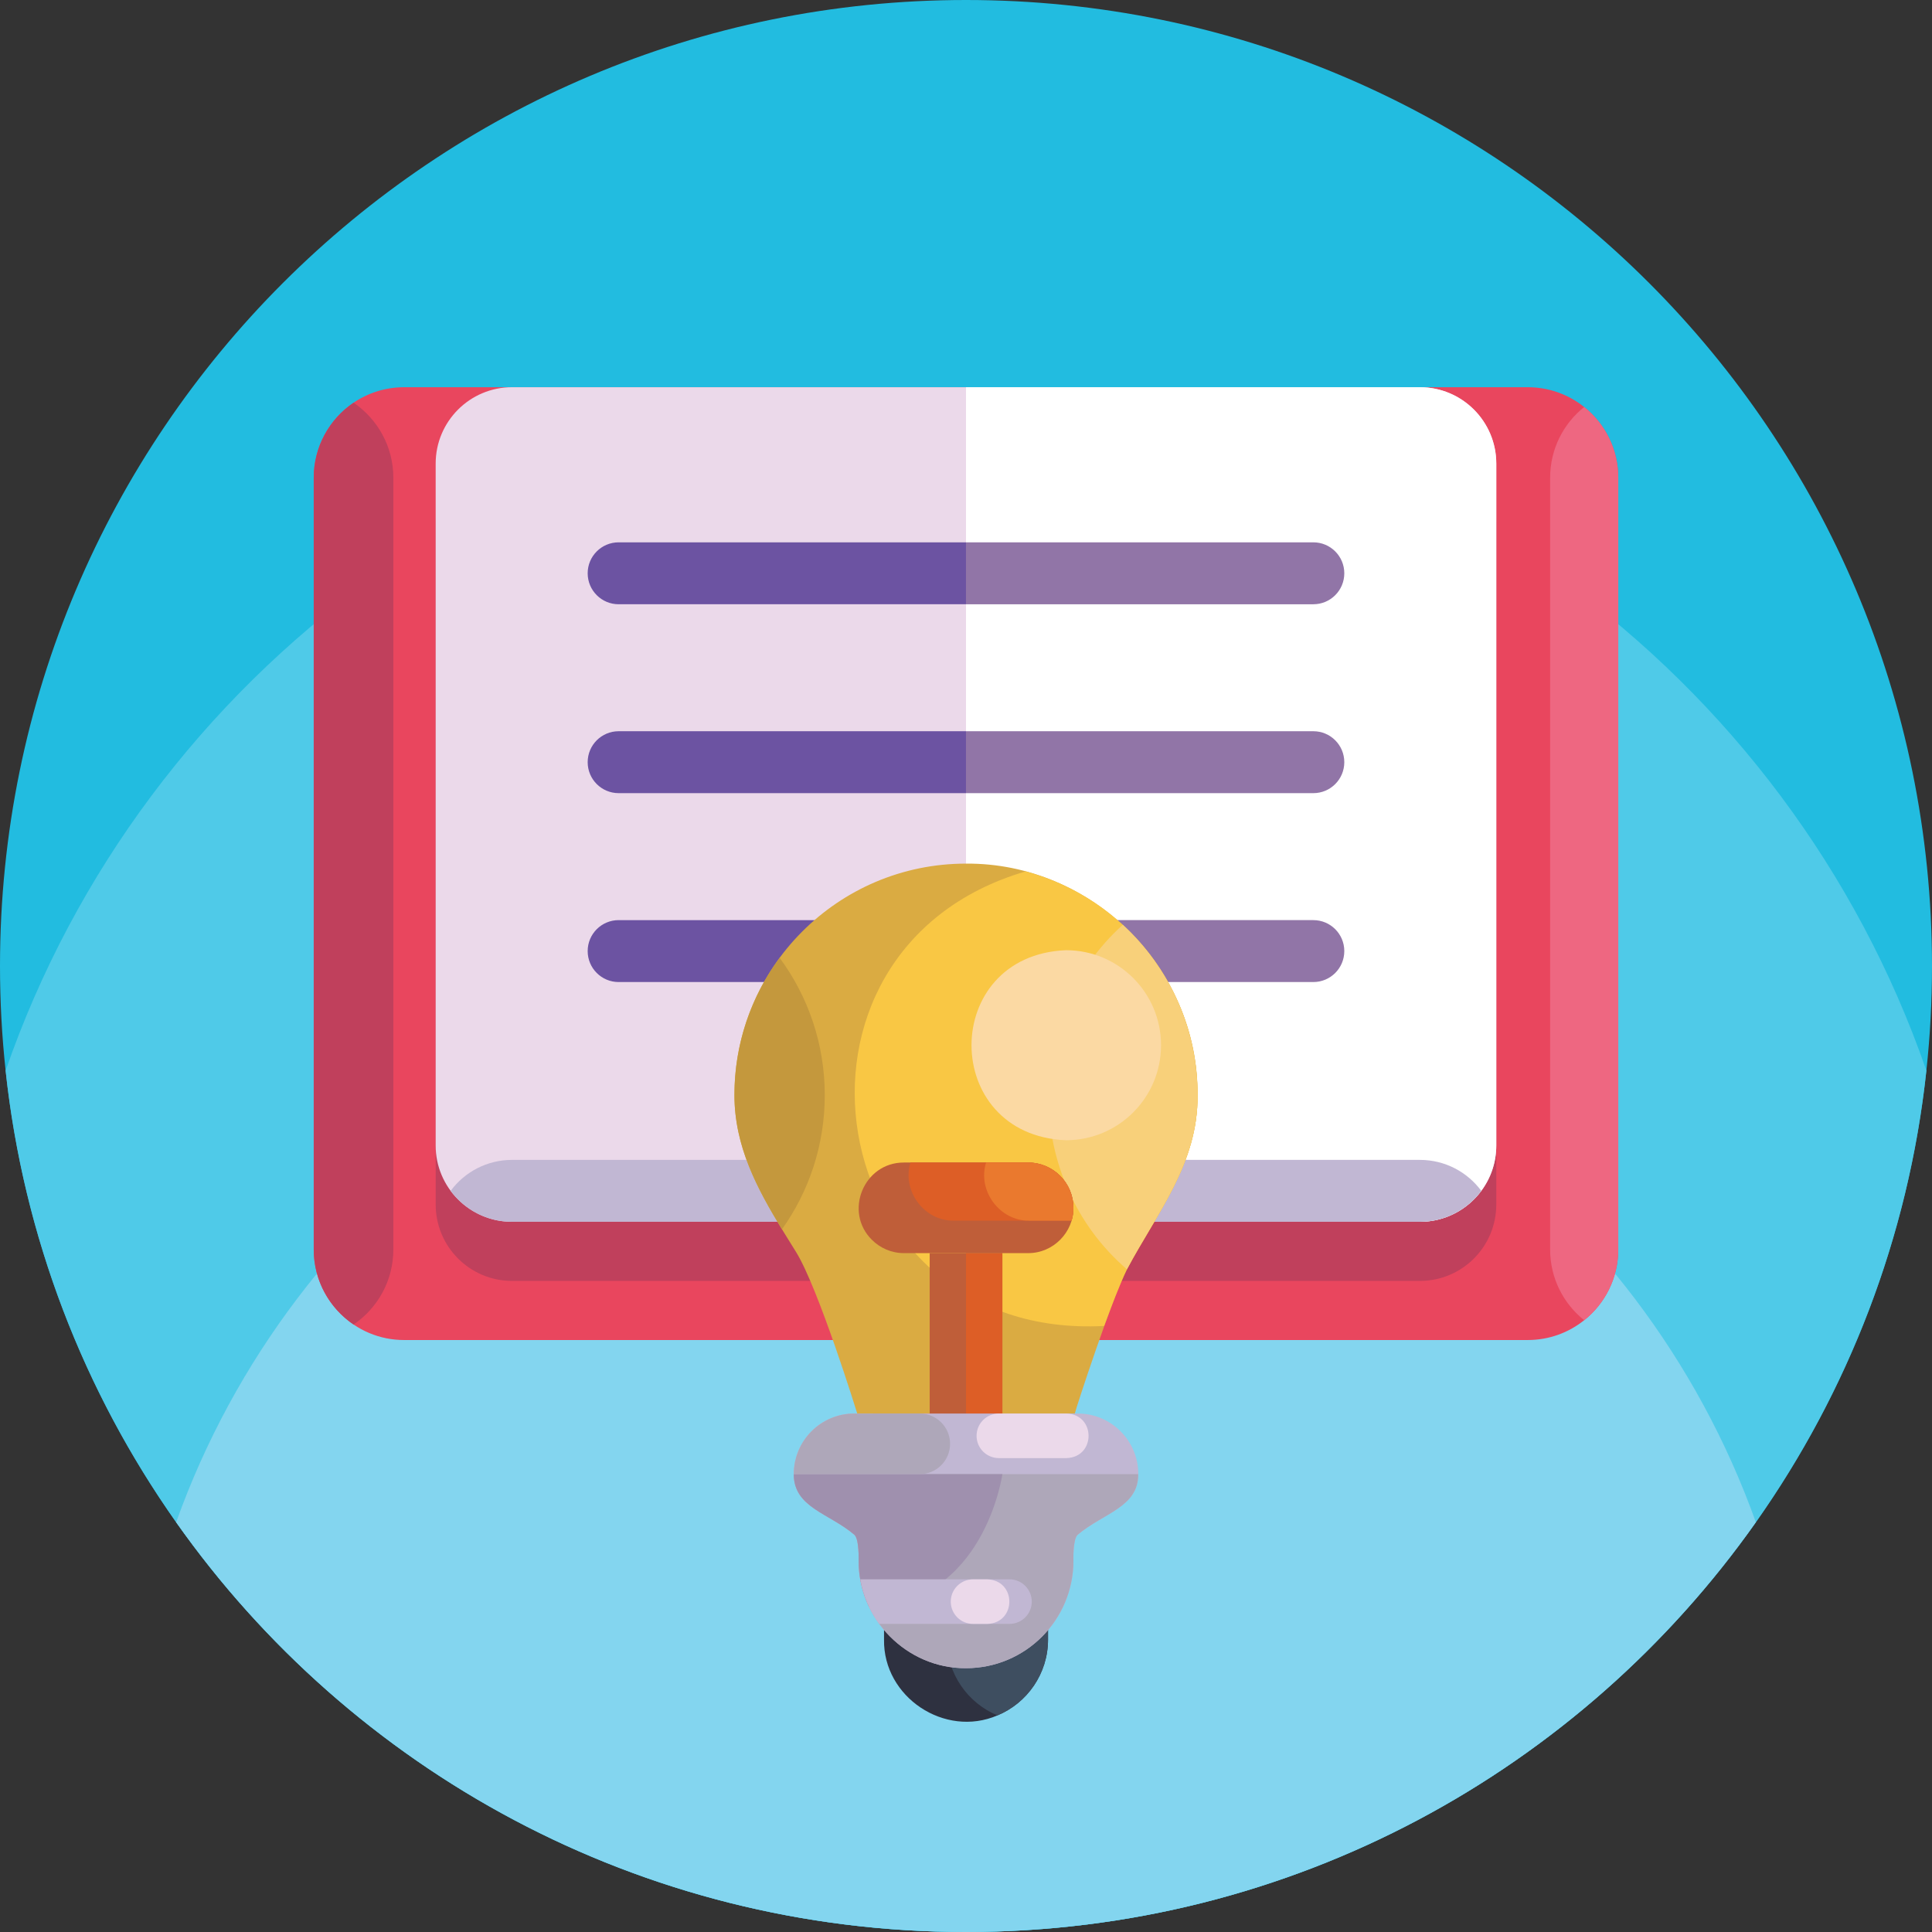
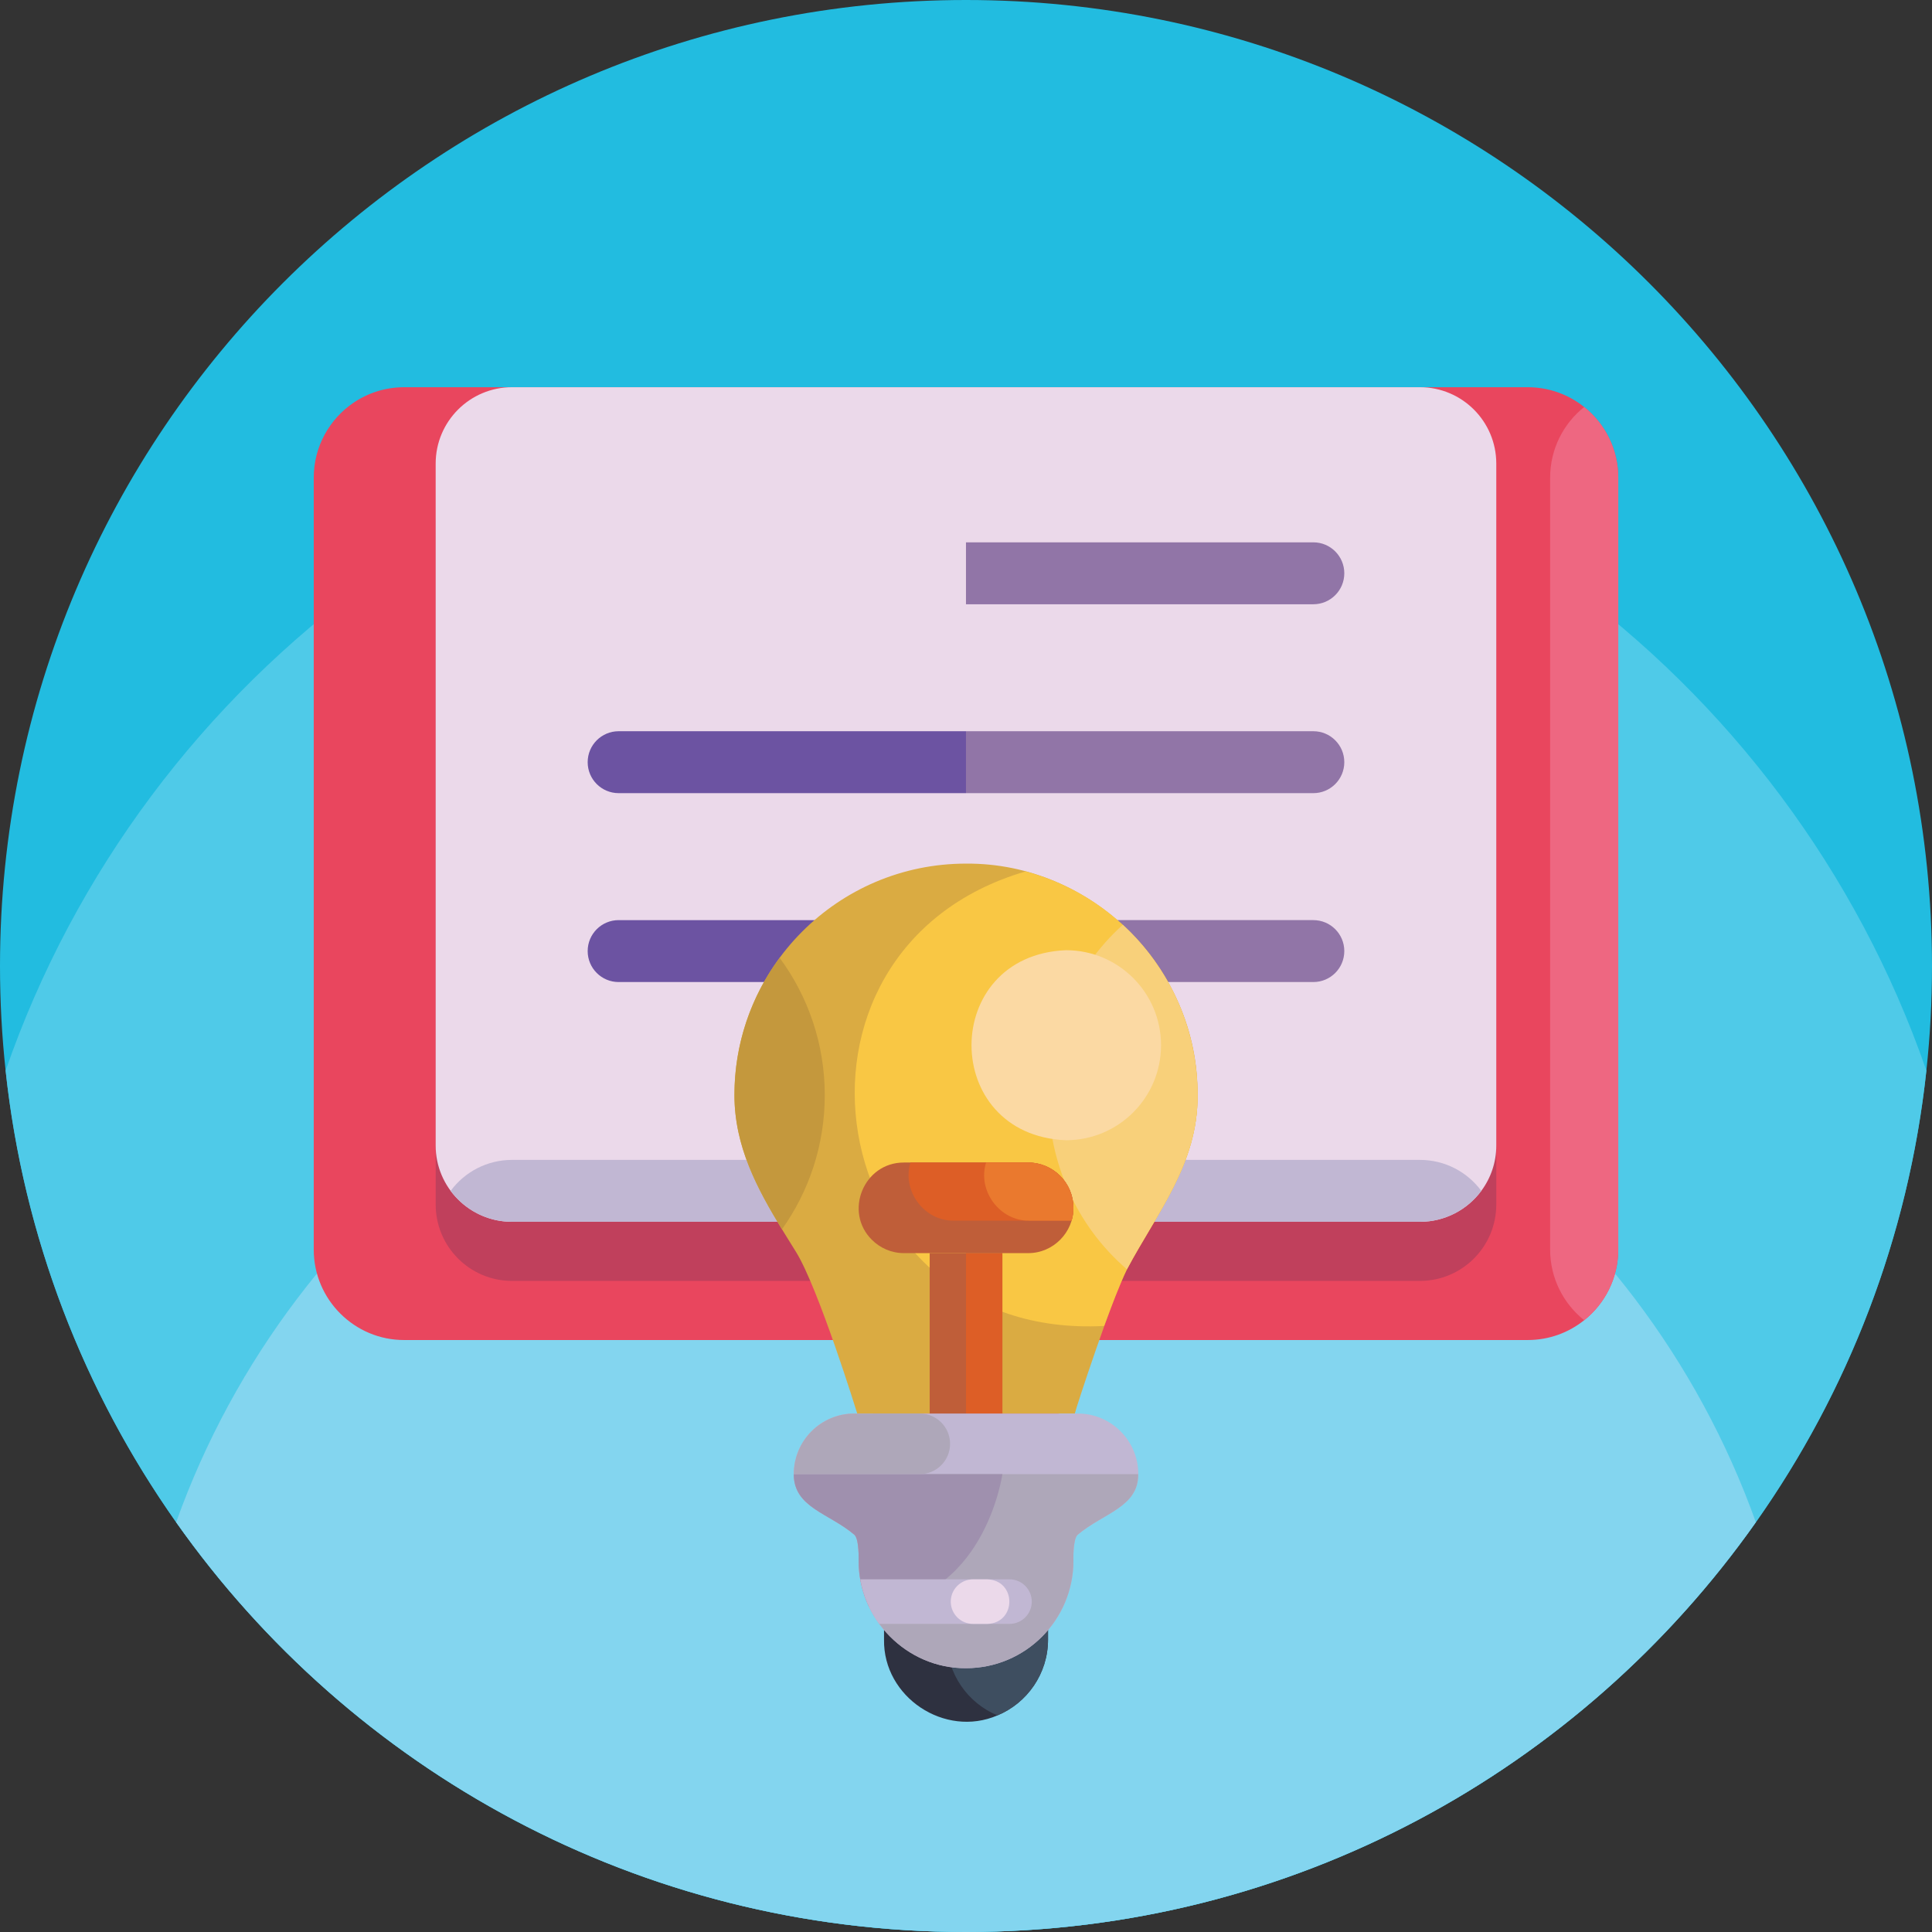
<svg xmlns="http://www.w3.org/2000/svg" id="Icons" enable-background="new 0 0 512 512" height="512" viewBox="0 0 512 512" width="512">
  <rect x="0" y="0" width="512" height="512" fill="#333333" stroke="none" />
  <g>
    <path d="m512 256c0 9.37-.5 18.61-1.49 27.72-13.81 128.34-122.5 228.28-254.51 228.28s-240.7-99.94-254.51-228.28c-.99-9.11-1.49-18.35-1.49-27.72 0-141.38 114.62-256 256-256s256 114.62 256 256z" fill="#22bce0" />
    <path d="m510.51 283.72c-4.76 44.25-20.8 85.12-45.19 119.69-46.34 65.69-122.83 108.59-209.32 108.59s-162.98-42.9-209.32-108.59c-24.39-34.57-40.43-75.44-45.19-119.69 36.51-105.41 136.67-181.1 254.51-181.1s218 75.69 254.51 181.1z" fill="#4fcae8" />
    <path d="m465.32 403.41c-46.34 65.69-122.83 108.59-209.32 108.59s-162.98-42.9-209.32-108.59c30.71-85.92 112.83-147.41 209.32-147.41s178.61 61.49 209.32 147.41z" fill="#83d5ef" />
    <g id="Book_4_">
      <path d="m287.317 355.115c0-17.298-14.023-22.262-31.321-22.262s-31.321 4.964-31.321 22.262c1.651 41.548 60.999 41.534 62.642 0z" fill="#e9465e" />
      <path d="m287.317 344.05c0-17.298-14.023-22.262-31.321-22.262s-31.321 4.964-31.321 22.262c1.651 41.548 60.999 41.534 62.642 0z" fill="#c0405c" />
      <path d="m428.857 126.607v204.521c0 7.582-3.522 14.357-9.029 18.743-4.105 3.286-9.298 5.249-14.963 5.249h-297.741c-13.106.038-23.989-10.66-23.981-23.992v-204.521c0-8.267 4.184-15.568 10.555-19.887 3.825-2.591 8.457-4.105 13.426-4.105h297.741c13.16-.01 23.993 10.687 23.992 23.992z" fill="#e9465e" />
-       <path d="m104.241 126.607v204.521c0 8.267-4.184 15.568-10.544 19.887-6.371-4.318-10.555-11.62-10.555-19.887v-204.521c0-8.267 4.184-15.568 10.555-19.887 6.36 4.319 10.544 11.621 10.544 19.887z" fill="#c0405c" />
      <path d="m428.857 126.607v204.521c0 7.582-3.522 14.357-9.029 18.743-5.507-4.386-9.029-11.149-9.029-18.743v-204.521c0-7.594 3.522-14.357 9.029-18.743 5.507 4.386 9.029 11.161 9.029 18.743z" fill="#ee6781" />
      <path d="m376.291 339.455h-240.589c-11.178 0-20.239-9.061-20.239-20.239v-180.697c0-11.178 9.061-20.239 20.239-20.239h240.589c11.178 0 20.239 9.061 20.239 20.239v180.697c-.001 11.178-9.062 20.239-20.239 20.239z" fill="#c0405c" />
      <path d="m396.531 122.861v180.697c0 4.509-1.469 8.67-3.971 12.035-3.69 4.969-9.601 8.199-16.275 8.199h-240.582c-11.243-.003-20.267-9.152-20.246-20.234v-180.697c0-11.183 9.063-20.246 20.246-20.246h240.582c11.183 0 20.246 9.063 20.246 20.246z" fill="#ebd9ea" />
-       <path d="m396.531 122.861v180.697c0 11.172-9.063 20.234-20.246 20.234h-120.285v-221.177h120.285c11.183 0 20.246 9.063 20.246 20.246z" fill="#fff" />
      <path d="m392.56 315.594c-3.69 4.969-9.601 8.199-16.275 8.199h-240.582c-6.674 0-12.585-3.23-16.275-8.199 3.679-4.98 9.601-8.21 16.275-8.21h240.582c6.674-.001 12.596 3.229 16.275 8.21z" fill="#c1b7d3" />
      <g fill="#6c53a2">
-         <path d="m256 160.133h-92.055c-4.531 0-8.205-3.673-8.205-8.205 0-4.531 3.673-8.205 8.205-8.205h92.055z" />
        <path d="m256 210.192h-92.055c-4.531 0-8.205-3.673-8.205-8.205 0-4.531 3.673-8.205 8.205-8.205h92.055z" />
        <path d="m256 260.252h-92.055c-4.531 0-8.205-3.673-8.205-8.205 0-4.531 3.673-8.205 8.205-8.205h92.055z" />
      </g>
      <path d="m255.994 243.842h92.055c4.531 0 8.205 3.673 8.205 8.205 0 4.531-3.673 8.205-8.205 8.205h-92.055z" fill="#9175a7" />
      <path d="m255.994 193.783h92.055c4.531 0 8.205 3.673 8.205 8.205 0 4.531-3.673 8.205-8.205 8.205h-92.055z" fill="#9175a7" />
      <path d="m255.994 143.724h92.055c4.531 0 8.205 3.673 8.205 8.205 0 4.531-3.673 8.205-8.205 8.205h-92.055z" fill="#9175a7" />
    </g>
    <g id="Lightbulb_6_">
      <g>
        <path d="m317.366 290.234c.146 18.208-10.833 31.283-18.722 46.15-3.726 7.079-13.608 37.041-13.803 38.216h-57.666s-10.193-33.045-16.196-42.778c-7.932-12.79-16.325-25.521-16.344-41.589-.052-33.586 27.278-61.373 61.366-61.366 33.212-.252 61.618 27.503 61.365 61.367z" fill="#daab42" />
        <path d="m218.571 290.234c0 13.239-4.19 25.512-11.337 35.542-6.582-10.772-12.6-22.02-12.6-35.542 0-13.625 4.443-26.225 11.976-36.403 7.519 10.177 11.961 22.777 11.961 36.403z" fill="#c4983d" />
        <path d="m317.366 290.234c.147 18.207-10.833 31.283-18.722 46.15-1.931 4.116-4.041 9.539-6.032 15.007-74.925 3.981-91.981-99.609-20.816-120.458 26.544 7.089 45.547 31.053 45.57 59.301z" fill="#f9c744" />
        <path d="m317.366 290.234c.147 18.206-10.833 31.284-18.722 46.15-27.374-23.569-27.779-67.261-1.085-91.306 12.184 11.219 19.807 27.296 19.807 45.156z" fill="#f8d07a" />
        <path d="m307.687 276.993c0-13.906-11.273-25.18-25.18-25.18-33.4 1.326-33.391 49.038 0 50.359 13.907 0 25.18-11.273 25.18-25.179z" fill="#fbd9a3" />
        <path d="m317.366 290.234c.146 18.208-10.833 31.283-18.722 46.15-3.726 7.079-13.608 37.041-13.803 38.216h-57.666s-10.193-33.045-16.196-42.778c-7.932-12.79-16.325-25.521-16.344-41.589-.052-33.586 27.278-61.373 61.366-61.366 33.212-.252 61.618 27.503 61.365 61.367z" fill="none" />
      </g>
      <g>
        <path d="m277.738 425.788v8.722c0 9.049-5.542 16.82-13.402 20.089-13.928 6.016-30.304-4.822-30.059-20.089v-8.722z" fill="#2e3140" />
        <path d="m277.738 425.788v8.722c0 9.049-5.542 16.82-13.402 20.089-7.875-3.269-13.417-11.025-13.417-20.089v-8.722z" fill="#3e4e60" />
        <path d="m277.738 425.788v8.722c0 9.049-5.542 16.82-13.402 20.089-13.928 6.016-30.304-4.822-30.059-20.089v-8.722z" fill="none" />
      </g>
      <g>
        <path d="m246.375 332.083h19.263v42.518h-19.263z" fill="#bf5e39" />
        <path d="m256.007 332.083h9.632v42.518h-9.632z" fill="#dd5e26" />
      </g>
      <g>
        <path d="m284.469 320.084c.053 6.47-5.341 12.04-12.006 12.006h-32.912c-3.313 0-6.315-1.352-8.484-3.521-7.501-7.403-2.192-20.517 8.484-20.49h32.911c6.625.007 12.012 5.381 12.007 12.005z" fill="#bf5e39" />
        <path d="m284.469 320.084c0 1.189-.163 2.333-.49 3.403h-31.173c-7.884.137-13.846-7.914-11.515-15.408h31.173c6.622.007 12.01 5.381 12.005 12.005z" fill="#dd5e26" />
        <path d="m280.947 311.6c3.001 2.859 4.327 7.783 3.031 11.887h-11.158c-7.886.14-13.838-7.917-11.501-15.408h11.144c3.314 0 6.315 1.352 8.484 3.521z" fill="#ea792e" />
        <path d="m284.469 320.084c.053 6.47-5.341 12.04-12.006 12.006h-32.912c-3.313 0-6.315-1.352-8.484-3.521-7.501-7.403-2.192-20.517 8.484-20.49h32.911c6.625.007 12.012 5.381 12.007 12.005z" fill="none" />
      </g>
      <g>
        <path d="m301.66 390.662c.05 8.737-9.269 10.343-16.047 16.047-1.337 1.144-1.144 6.909-1.144 6.909 0 15.72-12.749 28.469-28.469 28.469-15.773.106-28.57-13.132-28.454-28.469 0 0 .193-5.765-1.144-6.909-6.761-5.735-16.047-7.191-16.047-16.047 0-8.87 7.177-16.062 16.047-16.062h59.211c8.87 0 16.047 7.192 16.047 16.062z" fill="#c1b7d3" />
        <path d="m301.63 390.662c.139 8.731-9.272 10.346-16.017 16.047-1.337 1.144-1.144 6.909-1.144 6.909 0 15.72-12.749 28.469-28.469 28.469-15.773.106-28.57-13.132-28.454-28.469 0 0 .193-5.765-1.144-6.909-6.761-5.735-16.047-7.191-16.047-16.047z" fill="#aea7b9" />
        <path d="m265.643 390.662s-4.77 34.323-35.378 35.111c-1.738-3.685-2.719-7.801-2.719-12.154 0 0 .193-5.765-1.144-6.909-6.761-5.735-16.047-7.191-16.047-16.047h55.288z" fill="#9f90ae" />
        <path d="m251.78 382.624c0 4.443-3.596 8.038-8.024 8.038h-33.402c0-8.87 7.177-16.062 16.047-16.062h17.355c4.428 0 8.024 3.596 8.024 8.024z" fill="#aea7b9" />
        <path d="m273.429 424.45c0 3.254-2.645 5.899-5.914 5.899h-34.531c-2.542-3.491-4.256-7.499-5.007-11.813h39.538c3.269.001 5.914 2.646 5.914 5.914z" fill="#c1b7d3" />
        <g fill="#ebd9ea">
          <path d="m261.634 430.352h-3.768c-3.261 0-5.905-2.644-5.905-5.905s2.644-5.905 5.905-5.905h3.768c7.804.242 7.804 11.57 0 11.81z" />
-           <path d="m282.63 386.41h-17.924c-3.261 0-5.905-2.644-5.905-5.905s2.644-5.905 5.905-5.905h17.924c7.8.24 7.807 11.569 0 11.81z" />
        </g>
      </g>
    </g>
  </g>
</svg>